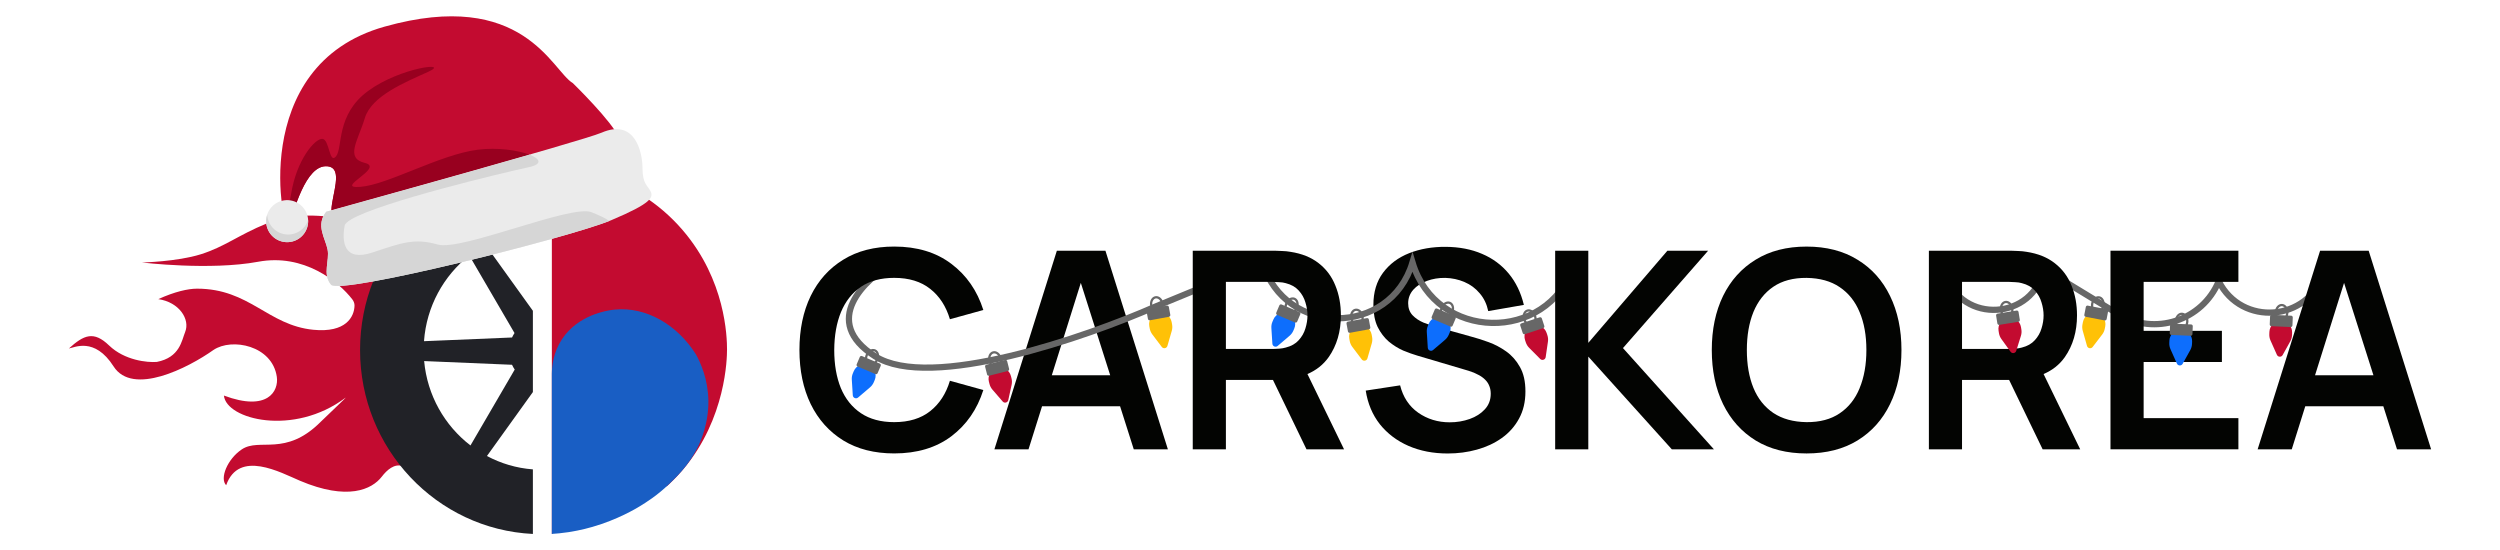
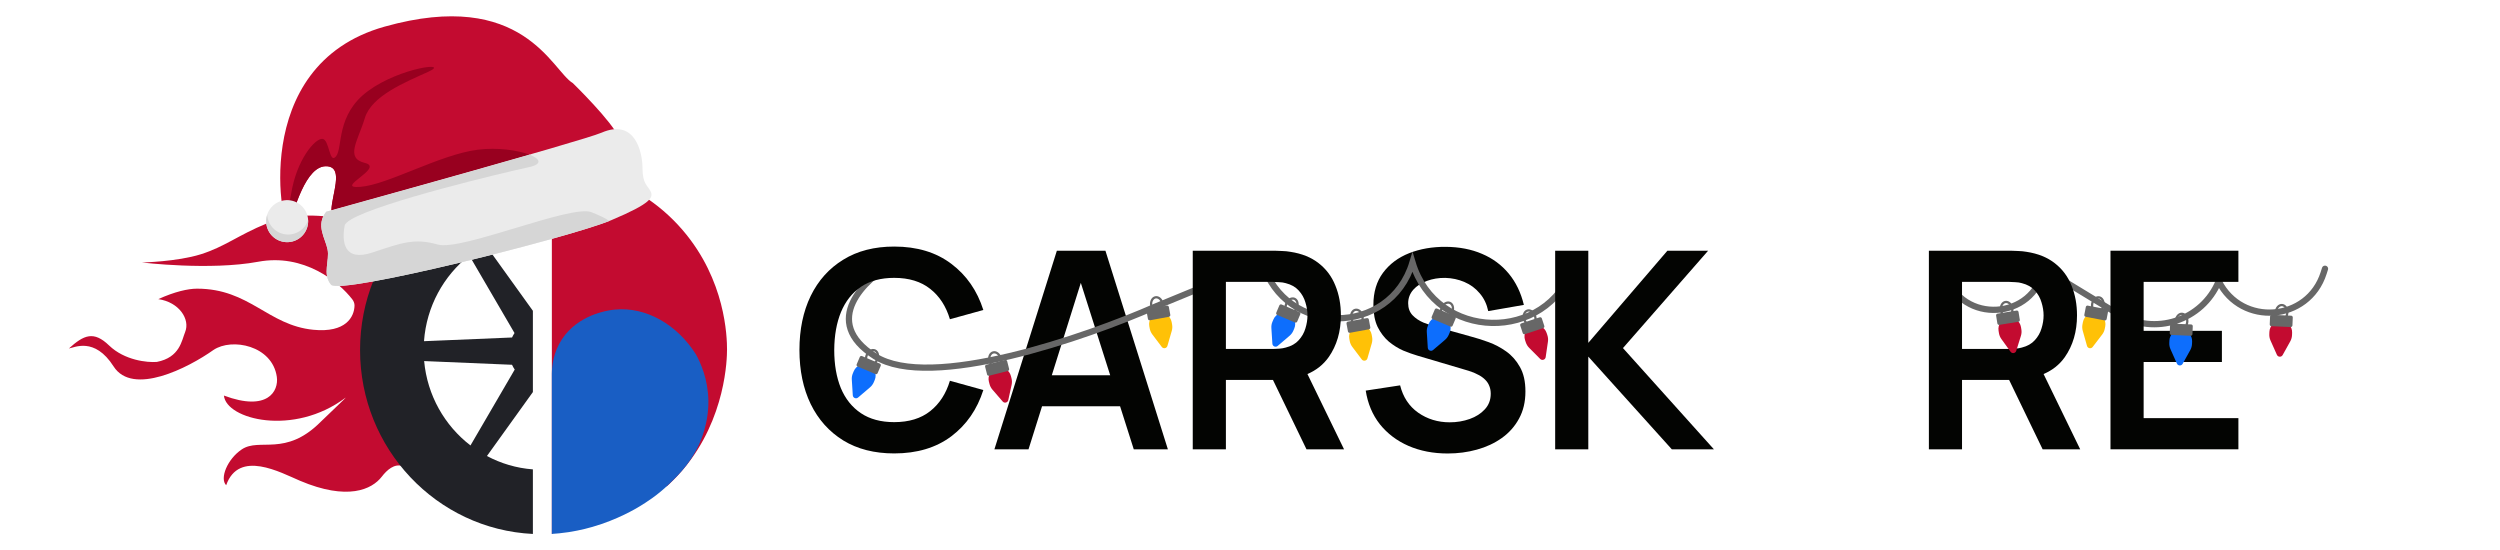
<svg xmlns="http://www.w3.org/2000/svg" width="200" height="44" viewBox="0 0 200 44" fill="none">
  <rect x="0" y="0" width="200" height="44" fill="#333333" stroke="none" />
  <g clip-path="url(#clip0_6805_925)">
    <rect width="200" height="44" fill="white" />
    <path d="M27.631 16.444C28.65 16.231 30.748 16.011 33.311 16.332C33.964 16.413 34.392 17.04 34.275 17.689L32.453 27.709C32.419 27.895 32.43 28.089 32.485 28.271L34.867 36.158C35.154 37.104 34.235 37.973 33.305 37.652C32.926 37.521 32.545 37.394 32.203 37.284C31.546 37.073 30.962 37.59 30.54 38.137C29.752 39.156 27.811 40.077 23.996 38.459C22.445 37.802 19.108 35.947 18.093 38.818C17.557 38.281 18.188 36.722 19.345 35.949C20.777 34.992 22.83 36.58 25.665 33.737C26.023 33.378 27.871 31.645 27.633 31.823C23.492 34.937 18.093 33.557 17.913 31.645C21.43 32.961 22.307 31.273 22.146 30.151C21.788 27.639 18.549 27.003 17.078 27.997C15.051 29.433 10.614 31.704 9.087 29.313C7.561 26.921 5.926 27.819 5.51 27.878C6.703 26.801 7.489 26.442 8.729 27.639C9.97 28.835 11.79 29.013 12.546 28.954C14.394 28.596 14.536 27.234 14.811 26.562C15.227 25.546 14.333 24.17 12.665 23.93C13.977 23.332 15.049 23.093 15.765 23.093C19.962 23.093 21.43 26.023 25.066 26.382C27.678 26.64 28.339 25.343 28.362 24.454C28.366 24.266 28.294 24.09 28.178 23.94C27.083 22.529 24.313 20.26 20.655 20.94C16.792 21.658 11.354 20.999 11.354 20.999C11.354 20.999 14.157 20.94 16.064 20.342C17.972 19.744 19.106 18.787 21.311 17.89C23.517 16.994 25.782 17.173 27.869 17.592C29.047 17.828 29.879 18.377 30.364 18.832C30.661 19.111 31.038 19.326 31.445 19.326H31.907C32.224 19.326 32.439 19.14 32.271 18.872C32.083 18.578 31.697 18.126 30.97 17.473C29.767 16.391 28.386 16.317 27.629 16.448C27.517 16.47 27.419 16.495 27.333 16.518C27.417 16.491 27.515 16.468 27.629 16.448L27.631 16.444Z" fill="#C30B30" />
    <path d="M58.161 28.001C58.161 28.607 58.093 33.466 54.665 37.535C54.159 38.135 53.686 38.592 53.343 38.902C52.542 38.85 51.343 38.871 49.983 39.285C49.722 39.365 49.081 39.572 47.92 40.191C46.941 40.711 45.615 41.513 44.148 42.714V13.286C45.142 13.343 50.623 13.751 54.625 18.424C58.045 22.417 58.163 26.927 58.163 28.001H58.161Z" fill="#C30B30" />
    <path d="M56.672 32.074C56.676 32.404 56.672 33.519 56.201 34.865C55.523 36.798 54.322 37.958 53.547 38.706C52.583 39.637 51.708 40.18 51.185 40.501C50.884 40.685 49.415 41.569 47.401 42.149C46.485 42.413 45.731 42.534 45.468 42.574C44.951 42.652 44.5 42.692 44.146 42.714C44.146 38.448 44.146 34.183 44.146 29.917C44.151 29.29 44.261 28.197 44.953 27.143C46.244 25.178 48.581 24.838 49.032 24.785C49.112 24.775 49.174 24.77 49.216 24.766C51.68 24.534 54.17 25.956 55.68 28.358C56.042 29.017 56.648 30.331 56.672 32.076V32.074Z" fill="#195EC4" />
    <path fill-rule="evenodd" clip-rule="evenodd" d="M42.631 13.286C34.934 13.66 28.805 20.106 28.805 28.001C28.805 35.896 34.932 42.342 42.631 42.716V37.55C41.311 37.451 40.068 37.075 38.955 36.481L42.631 31.364V24.864L38.835 19.582C39.979 18.952 41.263 18.555 42.631 18.453V13.286ZM37.638 35.636C35.58 34.054 34.182 31.639 33.932 28.886L40.962 29.182C41.023 29.317 41.095 29.444 41.178 29.564L37.638 35.636ZM41.161 26.644C41.087 26.756 41.021 26.875 40.964 26.999L33.92 27.295C34.121 24.511 35.494 22.058 37.544 20.441L41.161 26.644Z" fill="#212227" />
    <path d="M84.549 20.057L79.553 35.944H82.282L83.364 32.501H89.606L90.701 35.944H93.43L88.434 20.057H84.549ZM84.144 30.02L86.466 22.63L88.816 30.02H84.144Z" fill="#030402" />
    <path d="M120.491 28.111C120.044 27.794 119.578 27.549 119.093 27.373C118.608 27.196 118.172 27.055 117.782 26.953L114.943 26.159C114.583 26.064 114.227 25.947 113.875 25.806C113.53 25.66 113.241 25.464 113.006 25.221C112.771 24.971 112.653 24.652 112.653 24.262C112.653 23.851 112.79 23.49 113.061 23.18C113.339 22.871 113.703 22.637 114.15 22.474C114.604 22.305 115.097 22.223 115.625 22.231C116.169 22.246 116.678 22.356 117.155 22.561C117.64 22.766 118.045 23.068 118.377 23.465C118.714 23.854 118.941 24.329 119.059 24.887L121.909 24.392C121.674 23.414 121.271 22.578 120.699 21.887C120.127 21.196 119.415 20.67 118.564 20.309C117.714 19.941 116.744 19.755 115.659 19.747C114.589 19.74 113.612 19.909 112.733 20.254C111.86 20.6 111.163 21.122 110.642 21.821C110.129 22.512 109.871 23.368 109.871 24.392C109.871 25.09 109.985 25.679 110.212 26.157C110.447 26.628 110.744 27.017 111.104 27.327C111.472 27.629 111.856 27.868 112.259 28.045C112.67 28.214 113.051 28.35 113.403 28.453L117.498 29.666C117.792 29.756 118.047 29.862 118.269 29.987C118.496 30.105 118.68 30.238 118.82 30.384C118.968 30.53 119.078 30.701 119.15 30.891C119.223 31.075 119.259 31.276 119.259 31.498C119.259 31.99 119.102 32.406 118.786 32.746C118.477 33.084 118.074 33.342 117.576 33.519C117.078 33.695 116.545 33.785 115.981 33.785C115.028 33.785 114.184 33.526 113.451 33.012C112.723 32.497 112.244 31.768 112.009 30.828L109.258 31.248C109.419 32.285 109.797 33.183 110.39 33.94C110.992 34.69 111.754 35.267 112.68 35.672C113.612 36.076 114.657 36.279 115.816 36.279C116.631 36.279 117.409 36.177 118.15 35.97C118.898 35.765 119.562 35.455 120.142 35.043C120.722 34.631 121.18 34.117 121.517 33.498C121.862 32.873 122.034 32.148 122.034 31.324C122.034 30.5 121.886 29.875 121.595 29.36C121.309 28.846 120.941 28.43 120.494 28.113L120.491 28.111Z" fill="#030402" />
-     <path d="M148.597 20.775C147.466 20.076 146.11 19.727 144.525 19.727C142.939 19.727 141.583 20.076 140.453 20.775C139.322 21.466 138.454 22.434 137.845 23.676C137.242 24.92 136.943 26.361 136.943 28.001C136.943 29.642 137.244 31.083 137.845 32.327C138.454 33.57 139.324 34.54 140.453 35.239C141.583 35.93 142.939 36.276 144.525 36.276C146.11 36.276 147.466 35.93 148.597 35.239C149.733 34.54 150.602 33.57 151.204 32.327C151.812 31.083 152.117 29.642 152.117 28.001C152.117 26.361 151.812 24.92 151.204 23.676C150.602 22.432 149.733 21.466 148.597 20.775ZM148.773 31.047C148.42 31.914 147.888 32.587 147.176 33.065C146.472 33.544 145.587 33.779 144.525 33.771C143.46 33.756 142.574 33.509 141.862 33.033C141.157 32.554 140.629 31.89 140.276 31.035C139.924 30.175 139.748 29.163 139.748 28.001C139.748 26.839 139.924 25.823 140.276 24.956C140.636 24.088 141.167 23.414 141.871 22.937C142.576 22.459 143.46 22.223 144.523 22.231C145.587 22.246 146.47 22.491 147.174 22.97C147.886 23.448 148.418 24.116 148.771 24.977C149.131 25.829 149.311 26.837 149.311 27.999C149.311 29.161 149.131 30.177 148.771 31.045L148.773 31.047Z" fill="#030402" />
    <path d="M71.5 21C69.167 22.333 65.6 25.7 70 28.5C74.4 31.3 86.833 27 92.5 24.5L101 21V21C102.786 26.952 111.214 26.952 113 21V21V21C114.888 27.294 123.727 27.494 125.898 21.292L126 21" stroke="#676767" stroke-width="0.5" stroke-linecap="round" />
    <path d="M155.5 21.5L155.653 21.975C156.941 25.968 162.703 25.62 163.5 21.5V21.5L169.448 25.12C172.368 26.898 176.185 25.656 177.5 22.5V22.5V22.5C179.323 26.146 184.654 25.73 185.89 21.846L186 21.5" stroke="#676767" stroke-width="0.5" stroke-linecap="round" />
    <path d="M68.873 22.947C69.585 22.468 70.472 22.229 71.536 22.229C72.718 22.229 73.678 22.523 74.419 23.112C75.159 23.693 75.684 24.502 75.993 25.538L78.667 24.8C78.174 23.249 77.32 22.016 76.102 21.103C74.885 20.184 73.362 19.725 71.536 19.725C69.951 19.725 68.595 20.074 67.464 20.773C66.333 21.464 65.464 22.432 64.856 23.674C64.254 24.918 63.955 26.359 63.955 27.999C63.955 29.64 64.256 31.081 64.856 32.325C65.464 33.568 66.335 34.538 67.464 35.237C68.595 35.928 69.951 36.274 71.536 36.274C73.364 36.274 74.885 35.818 76.102 34.907C77.32 33.988 78.174 32.752 78.667 31.201L75.993 30.462C75.684 31.491 75.159 32.302 74.419 32.888C73.678 33.477 72.716 33.771 71.536 33.771C70.472 33.771 69.585 33.532 68.873 33.054C68.161 32.575 67.627 31.907 67.267 31.047C66.915 30.179 66.739 29.163 66.739 28.001C66.746 26.839 66.926 25.827 67.278 24.967C67.638 24.099 68.171 23.427 68.873 22.949V22.947Z" fill="#030402" />
    <path d="M106.292 28.575C106.945 27.641 107.271 26.526 107.271 25.231C107.271 24.356 107.125 23.562 106.831 22.848C106.545 22.127 106.102 21.532 105.5 21.062C104.905 20.591 104.15 20.285 103.233 20.146C103.028 20.108 102.805 20.087 102.562 20.08C102.32 20.065 102.123 20.057 101.968 20.057H95.42V35.944H98.072V30.394H101.837L104.519 35.944H107.523L104.595 29.923C105.303 29.619 105.869 29.171 106.29 28.575H106.292ZM98.072 22.552H101.858C102.006 22.552 102.17 22.56 102.354 22.575C102.538 22.582 102.706 22.607 102.86 22.653C103.299 22.763 103.644 22.958 103.894 23.238C104.151 23.517 104.331 23.837 104.434 24.196C104.544 24.549 104.598 24.895 104.598 25.233C104.598 25.571 104.544 25.917 104.434 26.27C104.331 26.623 104.151 26.938 103.894 27.219C103.644 27.498 103.299 27.694 102.86 27.804C102.706 27.848 102.538 27.878 102.354 27.893C102.17 27.908 102.006 27.916 101.858 27.916H98.072V22.554V22.552Z" fill="#030402" />
    <path d="M168.839 35.944H179.072V33.451H171.491V28.96H177.752V26.467H171.491V22.55H179.072V20.057H168.839V35.944Z" fill="#030402" />
    <path d="M136.65 20.057H133.392L127.064 27.428V20.057H124.413V35.944H127.064V28.529L133.744 35.944H137.112L129.837 27.846L136.65 20.057Z" fill="#030402" />
-     <path d="M191.76 35.944H194.489L189.493 20.057H185.608L180.612 35.944H183.341L184.422 32.501H190.665L191.76 35.944ZM185.203 30.02L187.525 22.63L189.875 30.02H185.203Z" fill="#030402" />
    <path d="M165.182 28.575C165.835 27.641 166.161 26.526 166.161 25.231C166.161 24.356 166.015 23.562 165.722 22.848C165.436 22.127 164.992 21.532 164.39 21.062C163.795 20.591 163.04 20.285 162.123 20.146C161.919 20.108 161.693 20.087 161.453 20.08C161.21 20.065 161.013 20.057 160.858 20.057H154.311V35.944H156.962V30.394H160.729L163.411 35.944H166.415L163.487 29.923C164.195 29.619 164.761 29.171 165.182 28.575ZM156.962 22.552H160.748C160.894 22.552 161.059 22.56 161.242 22.575C161.426 22.582 161.595 22.607 161.748 22.653C162.187 22.763 162.532 22.958 162.782 23.238C163.04 23.517 163.218 23.837 163.322 24.196C163.432 24.549 163.487 24.895 163.487 25.233C163.487 25.571 163.432 25.917 163.322 26.27C163.22 26.623 163.04 26.938 162.782 27.219C162.532 27.498 162.187 27.694 161.748 27.804C161.595 27.848 161.426 27.878 161.242 27.893C161.059 27.908 160.894 27.916 160.748 27.916H156.962V22.554V22.552Z" fill="#030402" />
    <g clip-path="url(#clip1_6805_925)">
      <path d="M79.112 30.532C78.988 30.045 79.283 29.55 79.769 29.427C80.256 29.303 80.751 29.597 80.874 30.084L80.922 30.272C80.964 30.438 80.967 30.611 80.931 30.779L80.662 32.008C80.617 32.215 80.355 32.282 80.216 32.121L79.394 31.169C79.282 31.04 79.202 30.886 79.16 30.72L79.112 30.532Z" fill="#C30B30" />
      <path fill-rule="evenodd" clip-rule="evenodd" d="M79.343 29.066L79.972 28.906C79.98 28.837 79.975 28.759 79.954 28.676C79.876 28.37 79.638 28.24 79.478 28.281C79.318 28.322 79.171 28.549 79.249 28.855C79.27 28.938 79.303 29.009 79.343 29.066ZM79.159 29.113C79.122 29.049 79.093 28.977 79.073 28.9C78.98 28.535 79.142 28.179 79.434 28.105C79.726 28.031 80.037 28.266 80.13 28.631C80.15 28.709 80.158 28.785 80.156 28.859L80.406 28.796C80.479 28.777 80.554 28.821 80.572 28.894L80.729 29.511C80.747 29.584 80.703 29.658 80.63 29.677L79.132 30.057C79.059 30.076 78.985 30.032 78.967 29.959L78.81 29.342C78.791 29.269 78.835 29.195 78.909 29.176L79.159 29.113Z" fill="#676767" />
    </g>
    <g clip-path="url(#clip2_6805_925)">
      <path d="M91.944 26.096C91.853 25.602 92.178 25.128 92.672 25.037C93.166 24.945 93.64 25.271 93.732 25.765L93.767 25.956C93.798 26.124 93.79 26.297 93.743 26.462L93.394 27.671C93.336 27.874 93.07 27.924 92.942 27.754L92.184 26.751C92.081 26.614 92.011 26.455 91.979 26.287L91.944 26.096Z" fill="#FFC107" />
      <path fill-rule="evenodd" clip-rule="evenodd" d="M92.27 24.649L92.908 24.53C92.921 24.462 92.921 24.384 92.906 24.3C92.848 23.989 92.619 23.844 92.457 23.874C92.294 23.904 92.133 24.122 92.19 24.432C92.206 24.517 92.234 24.589 92.27 24.649ZM92.084 24.683C92.051 24.617 92.026 24.544 92.012 24.465C91.943 24.095 92.127 23.75 92.424 23.696C92.72 23.641 93.016 23.896 93.084 24.267C93.099 24.345 93.102 24.422 93.095 24.496L93.349 24.449C93.423 24.435 93.494 24.484 93.508 24.558L93.624 25.184C93.638 25.258 93.589 25.329 93.515 25.343L91.995 25.624C91.921 25.638 91.85 25.589 91.836 25.515L91.72 24.889C91.707 24.815 91.755 24.744 91.83 24.73L92.084 24.683Z" fill="#676767" />
    </g>
    <g clip-path="url(#clip3_6805_925)">
      <path d="M107.944 27.096C107.853 26.602 108.179 26.128 108.672 26.037C109.166 25.945 109.64 26.271 109.732 26.765L109.767 26.956C109.798 27.124 109.79 27.297 109.743 27.462L109.394 28.671C109.336 28.874 109.07 28.924 108.942 28.754L108.184 27.751C108.081 27.614 108.011 27.455 107.979 27.287L107.944 27.096Z" fill="#FFC107" />
      <path fill-rule="evenodd" clip-rule="evenodd" d="M108.27 25.649L108.908 25.53C108.921 25.462 108.921 25.384 108.905 25.3C108.848 24.989 108.619 24.844 108.457 24.874C108.295 24.904 108.133 25.122 108.19 25.432C108.206 25.517 108.234 25.589 108.27 25.649ZM108.084 25.683C108.051 25.617 108.026 25.544 108.012 25.465C107.943 25.095 108.127 24.75 108.424 24.696C108.72 24.641 109.016 24.896 109.084 25.267C109.099 25.345 109.102 25.422 109.095 25.496L109.349 25.449C109.423 25.435 109.494 25.484 109.508 25.558L109.624 26.184C109.638 26.258 109.589 26.329 109.515 26.343L107.995 26.624C107.921 26.638 107.85 26.589 107.836 26.515L107.72 25.889C107.707 25.815 107.756 25.744 107.83 25.73L108.084 25.683Z" fill="#676767" />
    </g>
    <g clip-path="url(#clip4_6805_925)">
      <path d="M166.634 25.764C166.728 25.271 167.204 24.948 167.698 25.042C168.191 25.136 168.514 25.613 168.42 26.106L168.383 26.296C168.351 26.465 168.28 26.623 168.176 26.759L167.412 27.758C167.283 27.927 167.018 27.876 166.96 27.672L166.619 26.461C166.573 26.296 166.565 26.123 166.597 25.955L166.634 25.764Z" fill="#FFC107" />
      <path fill-rule="evenodd" clip-rule="evenodd" d="M167.465 24.535L168.102 24.656C168.138 24.597 168.167 24.525 168.183 24.441C168.242 24.13 168.082 23.912 167.92 23.881C167.758 23.85 167.528 23.993 167.469 24.304C167.453 24.388 167.453 24.466 167.465 24.535ZM167.278 24.499C167.271 24.425 167.275 24.348 167.29 24.27C167.361 23.9 167.658 23.646 167.954 23.703C168.25 23.759 168.432 24.105 168.362 24.475C168.347 24.553 168.321 24.626 168.288 24.692L168.542 24.741C168.616 24.755 168.665 24.826 168.65 24.9L168.531 25.525C168.517 25.599 168.445 25.648 168.371 25.634L166.853 25.343C166.779 25.329 166.731 25.258 166.745 25.184L166.865 24.559C166.879 24.485 166.95 24.436 167.024 24.45L167.278 24.499Z" fill="#676767" />
    </g>
    <g clip-path="url(#clip5_6805_925)">
      <path d="M181.552 26.544C181.574 26.042 181.998 25.653 182.5 25.675C183.002 25.697 183.391 26.121 183.369 26.623L183.361 26.817C183.353 26.988 183.306 27.155 183.223 27.304L182.612 28.404C182.509 28.589 182.239 28.578 182.152 28.384L181.639 27.236C181.569 27.079 181.537 26.909 181.544 26.738L181.552 26.544Z" fill="#C30B30" />
      <path fill-rule="evenodd" clip-rule="evenodd" d="M182.196 25.207L182.844 25.235C182.871 25.171 182.889 25.095 182.893 25.01C182.907 24.694 182.716 24.502 182.551 24.494C182.386 24.487 182.18 24.662 182.166 24.978C182.163 25.064 182.174 25.141 182.196 25.207ZM182.006 25.199C181.989 25.127 181.981 25.05 181.985 24.97C182.001 24.594 182.258 24.3 182.559 24.313C182.86 24.326 183.091 24.641 183.075 25.017C183.071 25.097 183.057 25.173 183.034 25.243L183.292 25.254C183.367 25.258 183.425 25.321 183.422 25.396L183.395 26.032C183.391 26.108 183.328 26.166 183.252 26.163L181.708 26.096C181.633 26.093 181.575 26.029 181.578 25.954L181.606 25.318C181.609 25.243 181.673 25.184 181.748 25.188L182.006 25.199Z" fill="#676767" />
    </g>
    <g clip-path="url(#clip6_6805_925)">
      <path d="M173.552 27.244C173.574 26.743 173.998 26.354 174.5 26.375C175.002 26.397 175.391 26.821 175.369 27.323L175.361 27.517C175.353 27.688 175.306 27.855 175.223 28.005L174.612 29.104C174.509 29.29 174.239 29.278 174.152 29.084L173.639 27.936C173.569 27.78 173.537 27.609 173.544 27.438L173.552 27.244Z" fill="#0D6EFD" />
      <path fill-rule="evenodd" clip-rule="evenodd" d="M174.196 25.907L174.844 25.935C174.871 25.871 174.889 25.796 174.893 25.71C174.907 25.394 174.716 25.202 174.551 25.195C174.386 25.188 174.18 25.363 174.166 25.678C174.163 25.764 174.174 25.841 174.196 25.907ZM174.006 25.899C173.989 25.827 173.981 25.75 173.985 25.671C174.001 25.294 174.258 25 174.559 25.013C174.86 25.026 175.091 25.341 175.075 25.718C175.071 25.797 175.057 25.873 175.034 25.943L175.292 25.955C175.367 25.958 175.425 26.021 175.422 26.097L175.395 26.733C175.391 26.808 175.328 26.866 175.252 26.863L173.708 26.796C173.633 26.793 173.575 26.729 173.578 26.654L173.606 26.018C173.609 25.943 173.673 25.884 173.748 25.888L174.006 25.899Z" fill="#676767" />
    </g>
    <g clip-path="url(#clip7_6805_925)">
      <path d="M122.004 27.207C121.847 26.73 122.106 26.216 122.583 26.059C123.06 25.902 123.574 26.161 123.731 26.638L123.792 26.822C123.845 26.985 123.86 27.158 123.836 27.327L123.654 28.572C123.623 28.782 123.366 28.866 123.217 28.716L122.33 27.823C122.209 27.702 122.119 27.554 122.065 27.392L122.004 27.207Z" fill="#C30B30" />
      <path fill-rule="evenodd" clip-rule="evenodd" d="M122.133 25.729L122.749 25.526C122.752 25.456 122.742 25.379 122.715 25.298C122.616 24.998 122.37 24.885 122.213 24.937C122.056 24.988 121.925 25.225 122.024 25.526C122.051 25.607 122.089 25.675 122.133 25.729ZM121.952 25.789C121.911 25.727 121.876 25.658 121.851 25.582C121.733 25.225 121.87 24.858 122.156 24.764C122.442 24.67 122.769 24.883 122.887 25.241C122.912 25.317 122.926 25.393 122.929 25.466L123.174 25.386C123.246 25.362 123.323 25.401 123.347 25.472L123.546 26.077C123.569 26.148 123.531 26.225 123.459 26.249L121.991 26.733C121.92 26.756 121.843 26.718 121.819 26.646L121.62 26.042C121.596 25.97 121.635 25.893 121.707 25.869L121.952 25.789Z" fill="#676767" />
    </g>
    <g clip-path="url(#clip8_6805_925)">
      <path d="M159.885 26.459C159.804 25.964 160.141 25.497 160.637 25.417C161.132 25.337 161.599 25.673 161.679 26.169L161.71 26.36C161.738 26.529 161.725 26.703 161.674 26.866L161.299 28.067C161.236 28.269 160.968 28.312 160.845 28.14L160.109 27.119C160.009 26.98 159.943 26.82 159.916 26.651L159.885 26.459Z" fill="#C30B30" />
      <path fill-rule="evenodd" clip-rule="evenodd" d="M160.244 25.02L160.884 24.916C160.898 24.848 160.9 24.77 160.887 24.685C160.836 24.373 160.611 24.224 160.448 24.25C160.285 24.276 160.118 24.49 160.169 24.802C160.182 24.886 160.209 24.959 160.244 25.02ZM160.056 25.05C160.025 24.983 160.002 24.909 159.989 24.831C159.929 24.459 160.121 24.119 160.419 24.07C160.716 24.022 161.006 24.285 161.066 24.656C161.079 24.735 161.08 24.812 161.072 24.886L161.327 24.844C161.401 24.832 161.471 24.883 161.483 24.957L161.585 25.585C161.597 25.66 161.546 25.73 161.472 25.742L159.946 25.989C159.872 26.001 159.802 25.95 159.79 25.876L159.688 25.248C159.676 25.174 159.727 25.104 159.801 25.091L160.056 25.05Z" fill="#676767" />
    </g>
    <g clip-path="url(#clip9_6805_925)">
      <path d="M101.871 25.562C102.066 25.099 102.6 24.883 103.062 25.079C103.525 25.275 103.741 25.808 103.545 26.27L103.47 26.449C103.403 26.607 103.3 26.747 103.17 26.858L102.213 27.675C102.052 27.813 101.803 27.707 101.79 27.496L101.71 26.24C101.699 26.069 101.728 25.898 101.795 25.741L101.871 25.562Z" fill="#0D6EFD" />
      <path fill-rule="evenodd" clip-rule="evenodd" d="M102.941 24.534L103.538 24.787C103.586 24.736 103.63 24.672 103.663 24.593C103.786 24.302 103.675 24.055 103.523 23.991C103.371 23.926 103.116 24.018 102.993 24.309C102.96 24.388 102.944 24.464 102.941 24.534ZM102.766 24.459C102.775 24.386 102.795 24.312 102.826 24.238C102.973 23.892 103.316 23.706 103.594 23.823C103.871 23.941 103.977 24.317 103.83 24.664C103.799 24.737 103.76 24.803 103.713 24.861L103.951 24.961C104.021 24.991 104.053 25.071 104.024 25.14L103.776 25.726C103.746 25.795 103.666 25.828 103.597 25.798L102.174 25.196C102.104 25.167 102.072 25.087 102.101 25.017L102.349 24.431C102.379 24.362 102.459 24.329 102.528 24.359L102.766 24.459Z" fill="#676767" />
    </g>
    <g clip-path="url(#clip10_6805_925)">
      <path d="M68.304 29.689C68.5 29.226 69.034 29.01 69.496 29.206C69.958 29.402 70.174 29.935 69.979 30.397L69.903 30.576C69.836 30.734 69.734 30.874 69.604 30.985L68.647 31.802C68.486 31.94 68.237 31.834 68.223 31.623L68.144 30.367C68.133 30.196 68.162 30.025 68.229 29.867L68.304 29.689Z" fill="#0D6EFD" />
      <path fill-rule="evenodd" clip-rule="evenodd" d="M69.374 28.661L69.972 28.913C70.02 28.863 70.063 28.799 70.097 28.72C70.22 28.429 70.109 28.182 69.957 28.117C69.805 28.053 69.55 28.145 69.427 28.436C69.393 28.515 69.377 28.591 69.374 28.661ZM69.199 28.587C69.209 28.513 69.228 28.439 69.259 28.365C69.406 28.019 69.75 27.833 70.027 27.95C70.305 28.067 70.411 28.444 70.264 28.791C70.233 28.864 70.193 28.93 70.147 28.988L70.385 29.088C70.454 29.117 70.487 29.198 70.457 29.267L70.209 29.853C70.18 29.922 70.1 29.955 70.031 29.925L68.607 29.323C68.538 29.294 68.505 29.214 68.535 29.144L68.783 28.558C68.812 28.489 68.892 28.456 68.962 28.486L69.199 28.587Z" fill="#676767" />
    </g>
    <g clip-path="url(#clip11_6805_925)">
      <path d="M114.304 25.889C114.5 25.427 115.034 25.21 115.496 25.406C115.958 25.602 116.174 26.135 115.979 26.598L115.903 26.776C115.836 26.934 115.734 27.074 115.604 27.185L114.647 28.002C114.486 28.14 114.237 28.034 114.223 27.823L114.144 26.567C114.133 26.396 114.162 26.225 114.229 26.068L114.304 25.889Z" fill="#0D6EFD" />
      <path fill-rule="evenodd" clip-rule="evenodd" d="M115.374 24.861L115.972 25.114C116.02 25.063 116.063 24.999 116.097 24.92C116.22 24.629 116.109 24.382 115.957 24.318C115.805 24.253 115.55 24.345 115.427 24.636C115.393 24.715 115.377 24.791 115.374 24.861ZM115.199 24.787C115.209 24.713 115.228 24.639 115.259 24.566C115.406 24.219 115.75 24.033 116.027 24.15C116.305 24.268 116.411 24.644 116.264 24.991C116.233 25.064 116.193 25.13 116.147 25.188L116.385 25.288C116.454 25.318 116.487 25.398 116.457 25.467L116.209 26.053C116.18 26.122 116.1 26.155 116.03 26.126L114.607 25.523C114.538 25.494 114.505 25.414 114.535 25.345L114.783 24.759C114.812 24.689 114.892 24.657 114.962 24.686L115.199 24.787Z" fill="#676767" />
    </g>
    <path fill-rule="evenodd" clip-rule="evenodd" d="M45.828 6.65C44.163 5.675 41.876 -0.993 30.763 2.132C19.649 5.257 22.701 18.992 23.098 18.021C23.494 17.049 24.418 13.12 26.202 13.304C27.986 13.488 25.534 17.383 27.013 17.647C28.492 17.911 50.027 12.33 49.529 11.05C49.031 9.771 45.828 6.65 45.828 6.65Z" fill="#C30B30" />
    <path fill-rule="evenodd" clip-rule="evenodd" d="M26.095 16.939C25.242 18.03 26.023 19.045 26.204 19.947C26.386 20.848 25.774 21.93 26.483 22.775C27.193 23.62 45.689 18.97 48.913 17.611C52.137 16.252 52.3 15.781 52.034 15.282C51.768 14.782 51.407 14.708 51.4 13.435C51.392 12.163 50.805 9.452 48.126 10.614C46.568 11.29 26.103 16.928 26.095 16.939Z" fill="#EBEBEB" />
    <path fill-rule="evenodd" clip-rule="evenodd" d="M26.202 13.304C27.517 13.44 26.529 15.594 26.513 16.821C28.438 16.286 36.607 14.025 42.354 12.371C41.436 12.019 39.783 11.776 38.219 11.977C35.175 12.366 31.034 14.778 28.828 14.949C26.622 15.12 30.815 13.426 29.195 13.036C27.575 12.647 28.647 11.254 29.181 9.461C29.715 7.667 32.414 6.581 34.256 5.746C36.099 4.912 32.044 5.376 29.45 7.275C26.856 9.174 27.438 11.815 26.886 12.502C26.333 13.189 26.368 11.146 25.789 11.108C25.209 11.069 23.726 12.759 23.286 15.532C23.148 16.401 22.956 16.983 22.75 17.375C22.887 17.929 23.03 18.185 23.097 18.021C23.494 17.049 24.418 13.12 26.202 13.304Z" fill="#98001F" />
    <path fill-rule="evenodd" clip-rule="evenodd" d="M42.354 12.37C36.607 14.025 28.438 16.286 26.513 16.821C26.243 16.896 26.096 16.937 26.095 16.938C25.242 18.029 26.023 19.045 26.204 19.947C26.386 20.848 25.774 21.93 26.483 22.775C27.181 23.607 45.105 19.117 48.748 17.678C48.391 17.42 47.838 17.184 47.309 16.974C45.704 16.336 36.901 20.104 35.025 19.564C33.148 19.025 32.115 19.431 29.795 20.201C27.475 20.97 27.336 19.299 27.576 18.043C27.604 17.898 27.791 17.73 28.103 17.547C30.493 16.147 40.233 13.821 42.3 13.376C43.435 13.132 43.222 12.703 42.354 12.37Z" fill="#D6D6D6" />
    <path fill-rule="evenodd" clip-rule="evenodd" d="M22.546 16.066C23.445 15.831 24.363 16.369 24.598 17.267C24.833 18.165 24.296 19.084 23.397 19.318C22.499 19.554 21.581 19.016 21.346 18.118C21.111 17.22 21.648 16.301 22.546 16.066Z" fill="#EBEBEB" />
    <path fill-rule="evenodd" clip-rule="evenodd" d="M23.478 18.708C22.58 18.943 21.662 18.405 21.427 17.507C21.397 17.395 21.38 17.282 21.374 17.17C21.277 17.467 21.261 17.793 21.346 18.117C21.581 19.015 22.499 19.553 23.397 19.318C24.183 19.112 24.693 18.384 24.651 17.603C24.479 18.128 24.052 18.558 23.478 18.708Z" fill="#D6D6D6" />
  </g>
  <defs>
    <clipPath id="clip0_6805_925">
      <rect width="200" height="44" fill="white" />
    </clipPath>
    <clipPath id="clip1_6805_925">
      <rect width="2.727" height="5" fill="white" transform="translate(78 28) rotate(-14.254)" />
    </clipPath>
    <clipPath id="clip2_6805_925">
      <rect width="2.727" height="5" fill="white" transform="translate(91 23.497) rotate(-10.502)" />
    </clipPath>
    <clipPath id="clip3_6805_925">
      <rect width="2.727" height="5" fill="white" transform="translate(107 24.497) rotate(-10.502)" />
    </clipPath>
    <clipPath id="clip4_6805_925">
      <rect width="2.727" height="5" fill="white" transform="translate(166.7 23) rotate(10.83)" />
    </clipPath>
    <clipPath id="clip5_6805_925">
      <rect width="2.727" height="5" fill="white" transform="translate(181.216 23.8) rotate(2.479)" />
    </clipPath>
    <clipPath id="clip6_6805_925">
      <rect width="2.727" height="5" fill="white" transform="translate(173.216 24.5) rotate(2.479)" />
    </clipPath>
    <clipPath id="clip7_6805_925">
      <rect width="2.727" height="5" fill="white" transform="translate(120.719 24.759) rotate(-18.251)" />
    </clipPath>
    <clipPath id="clip8_6805_925">
      <rect width="2.727" height="5" fill="white" transform="translate(159 23.84) rotate(-9.198)" />
    </clipPath>
    <clipPath id="clip9_6805_925">
      <rect width="2.727" height="5" fill="white" transform="translate(102.515 22.873) rotate(22.939)" />
    </clipPath>
    <clipPath id="clip10_6805_925">
      <rect width="2.727" height="5" fill="white" transform="translate(68.949 27) rotate(22.939)" />
    </clipPath>
    <clipPath id="clip11_6805_925">
      <rect width="2.727" height="5" fill="white" transform="translate(114.949 23.2) rotate(22.939)" />
    </clipPath>
  </defs>
</svg>